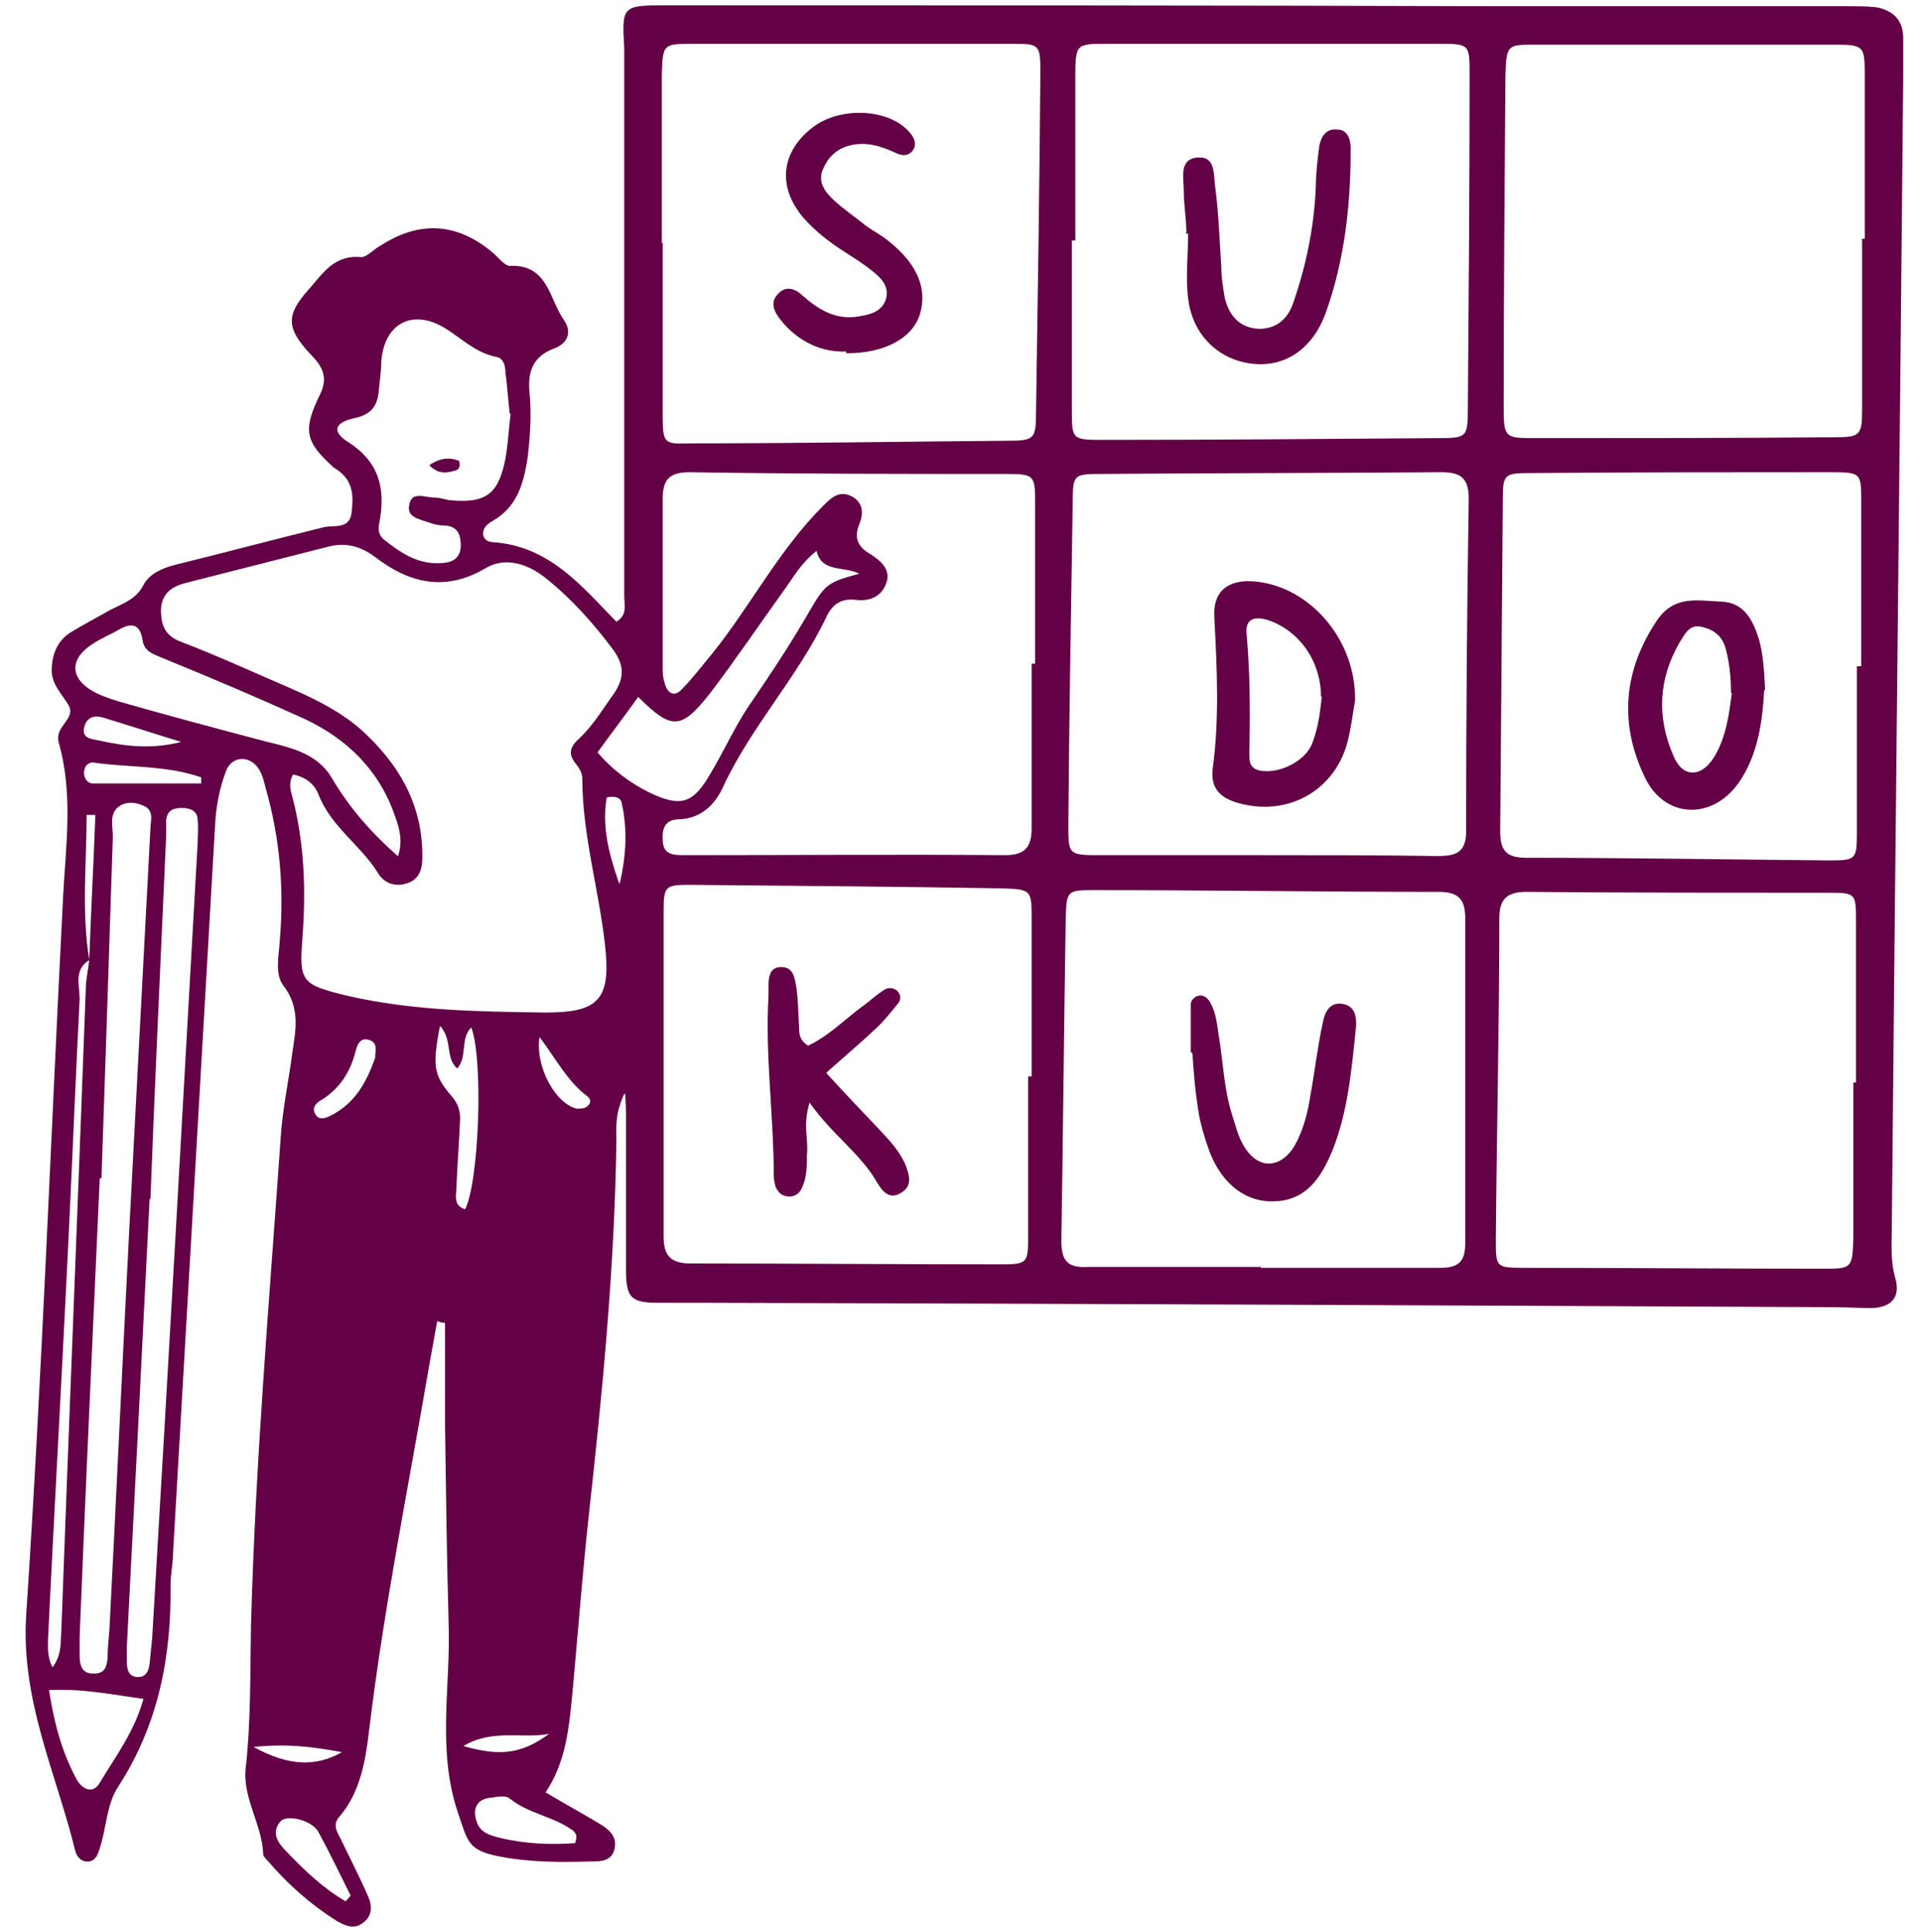
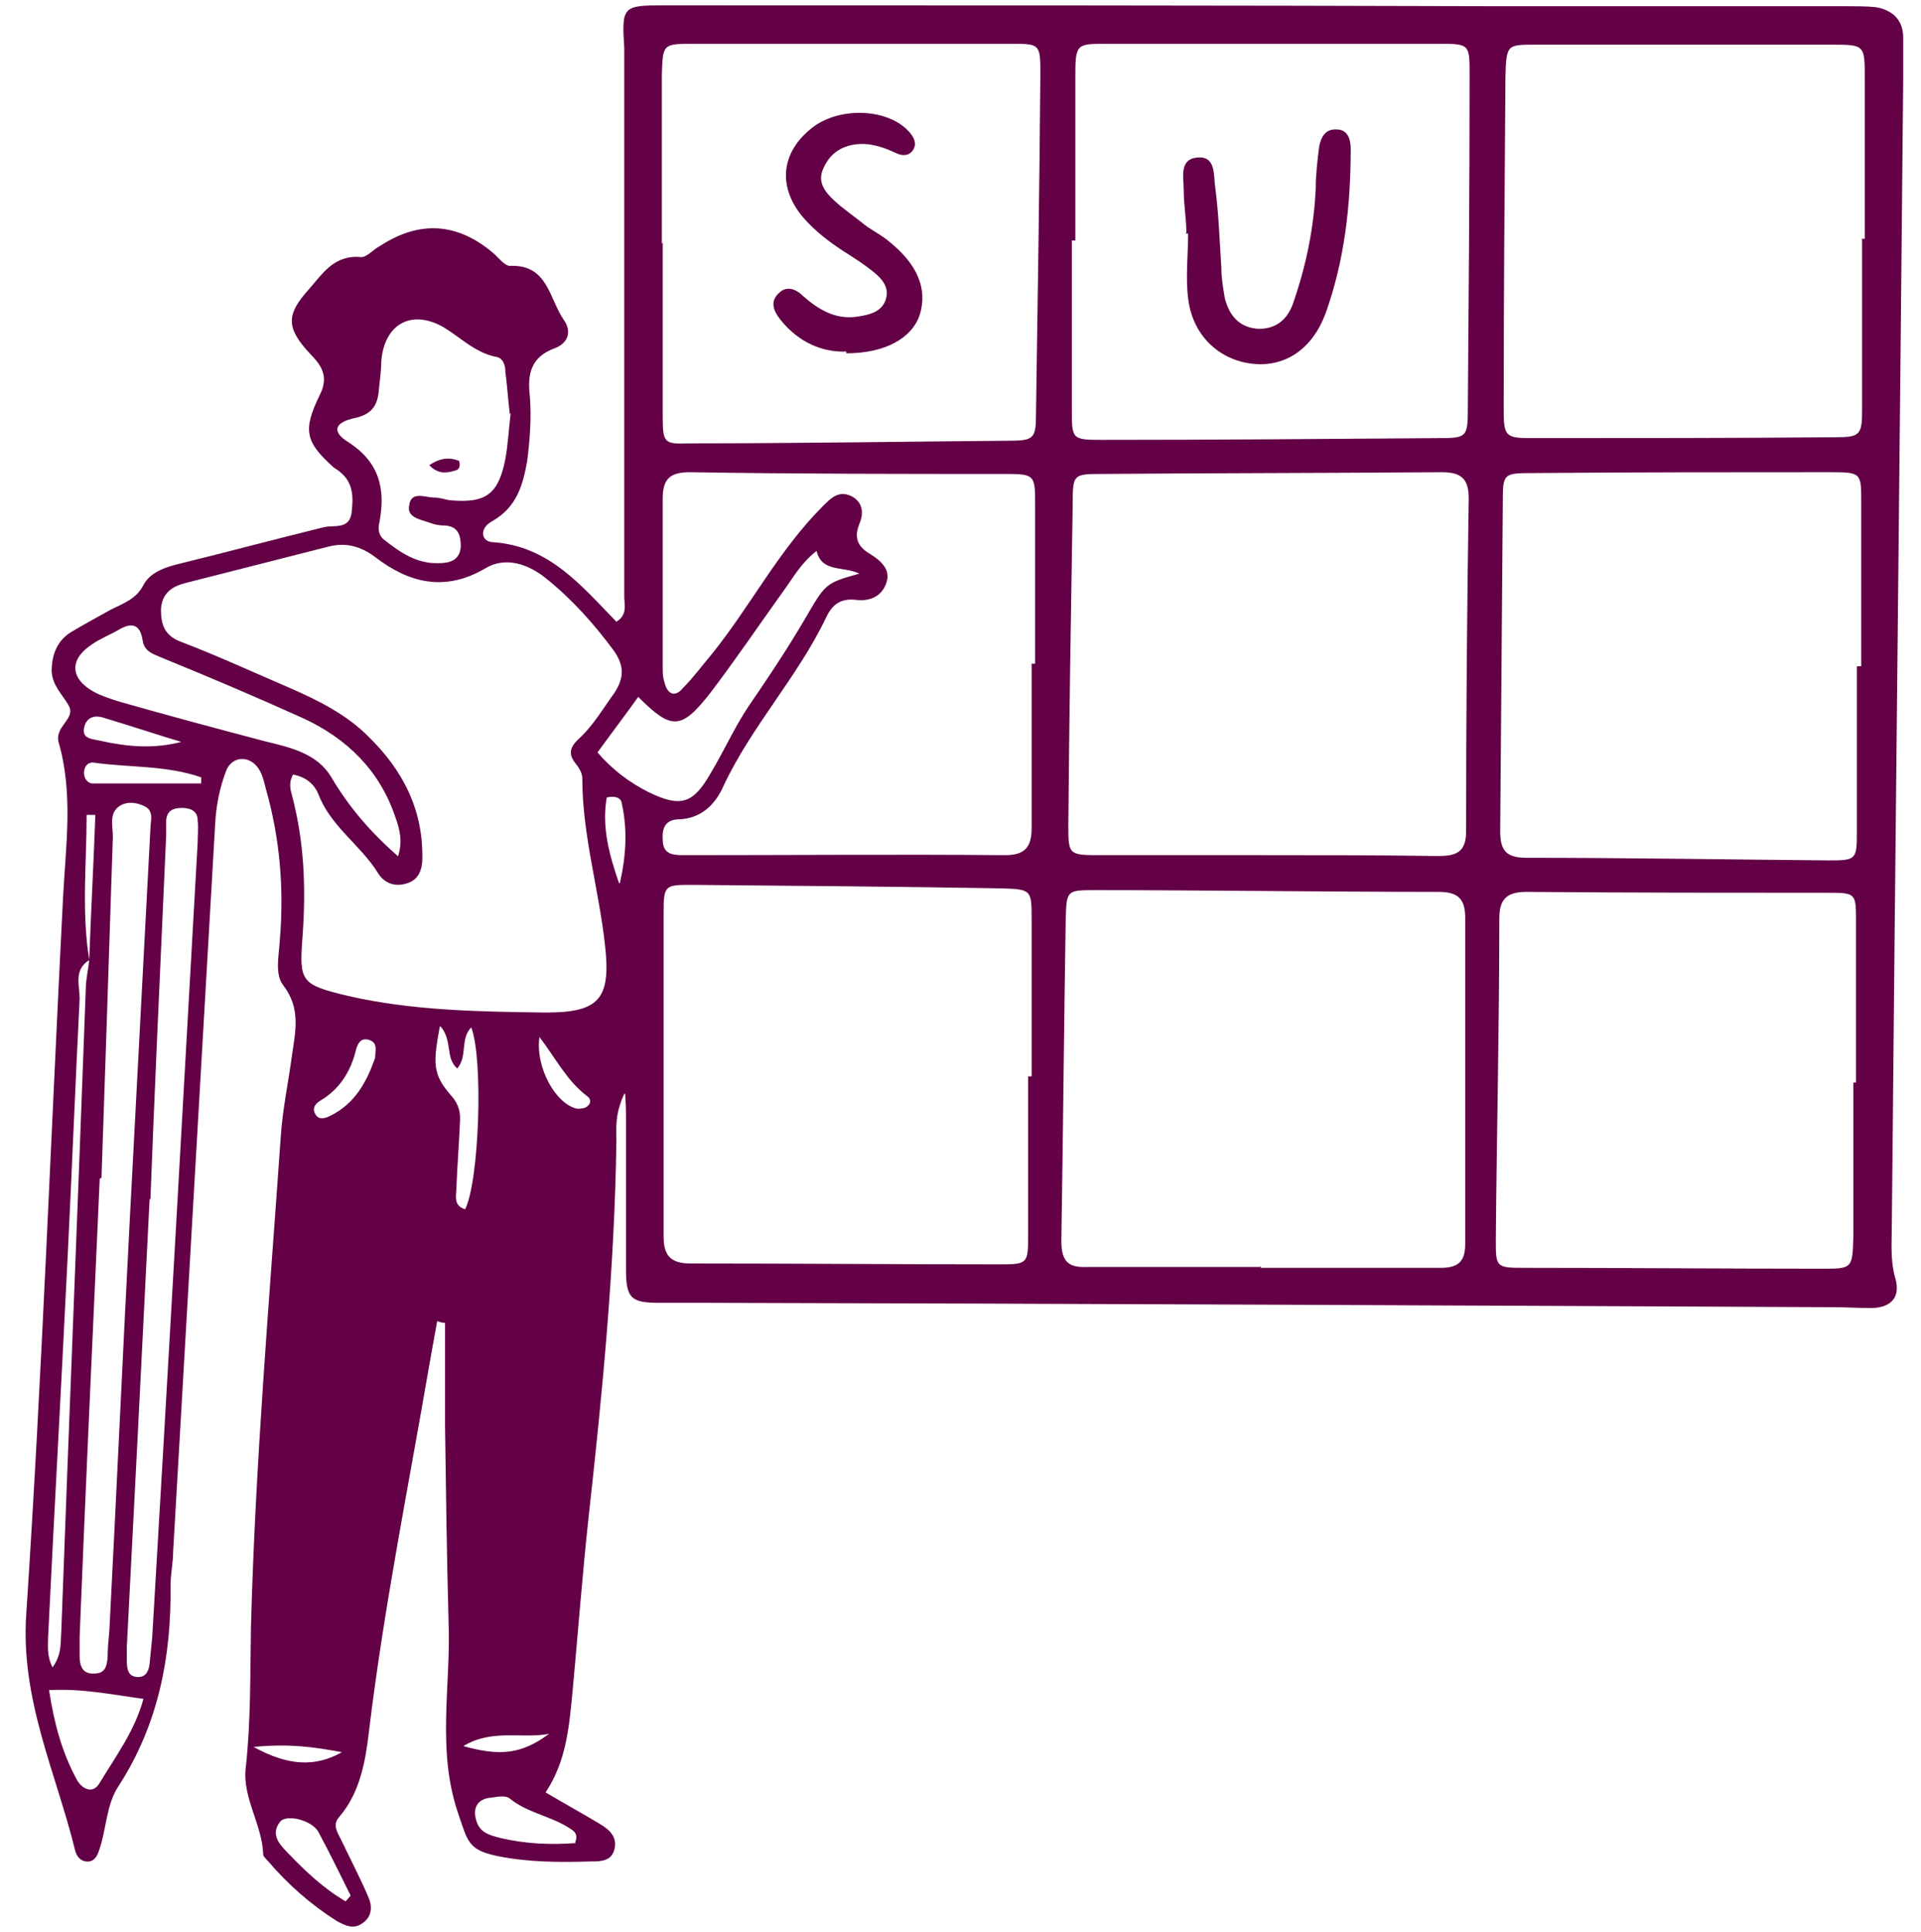
<svg xmlns="http://www.w3.org/2000/svg" width="180" height="181" viewBox="0 0 180 181" fill="none">
  <g clip-path="url(#clip0_14639_3737)">
    <path d="M58.493 102.482C57.592 104.448 57.756 105.676 57.756 106.905C57.593 118.782 56.446 130.496 55.135 142.291C54.562 147.616 54.152 153.022 53.661 158.346C53.333 161.705 53.087 164.981 51.121 167.93C52.923 168.995 54.562 169.896 56.2 170.879C57.019 171.37 57.838 172.026 57.592 173.172C57.347 174.401 56.282 174.401 55.299 174.401C52.432 174.483 49.565 174.483 46.698 173.91C43.831 173.336 43.831 172.517 42.93 169.896C40.882 163.916 42.275 157.855 42.029 151.875C41.865 145.814 41.783 139.67 41.701 133.609C41.701 130.414 41.701 127.137 41.701 123.943C41.456 123.943 41.21 123.861 40.964 123.779C40.718 125.171 40.473 126.482 40.227 127.875C38.261 139.342 35.967 150.646 34.575 162.196C34.247 164.981 33.756 167.93 31.79 170.224C31.053 171.043 31.708 171.78 32.036 172.517C32.855 174.237 33.756 175.958 34.493 177.678C34.903 178.579 34.903 179.562 33.92 180.217C33.1 180.79 32.281 180.381 31.544 179.971C29.087 178.415 26.957 176.531 25.073 174.319C24.909 174.155 24.663 173.91 24.663 173.746C24.581 170.961 22.698 168.422 23.025 165.636C23.517 161.213 23.435 156.79 23.517 152.367C23.926 137.049 25.237 121.813 26.302 106.577C26.465 103.956 27.039 101.335 27.367 98.796C27.694 96.584 28.186 94.454 26.547 92.324C25.728 91.26 26.138 89.539 26.22 88.065C26.629 83.232 26.22 78.481 24.909 73.894C24.745 73.239 24.581 72.501 24.172 71.928C23.271 70.699 21.633 70.863 21.141 72.338C20.568 73.894 20.24 75.532 20.158 77.252C18.848 99.942 17.537 122.632 16.226 145.322C16.226 146.387 15.981 147.452 15.981 148.517C16.063 155.234 14.834 161.541 11.148 167.275C9.919 169.077 10.001 171.37 9.264 173.418C9.1 173.91 8.854 174.319 8.363 174.401C7.626 174.483 7.216 173.992 7.052 173.418C5.25 166.046 1.892 159.247 2.465 151.138C3.939 128.858 4.759 106.495 5.905 84.133C6.151 79.3 6.888 74.385 5.496 69.553C5.086 67.996 7.216 67.341 6.397 66.03C5.823 65.047 4.922 64.228 4.84 62.918C4.84 61.361 5.332 60.051 6.643 59.232C7.871 58.494 9.1 57.839 10.411 57.102C11.557 56.528 12.786 56.119 13.441 54.808C14.015 53.743 15.162 53.252 16.39 52.924C21.059 51.778 25.646 50.549 30.315 49.402C31.298 49.156 32.691 49.648 32.937 48.091C33.1 46.699 33.182 45.224 31.79 44.16C31.626 43.996 31.38 43.914 31.216 43.75C28.595 41.375 28.349 40.31 29.988 36.951C30.807 35.313 30.152 34.248 29.087 33.183C26.793 30.726 26.793 29.497 28.923 27.122C30.233 25.647 31.298 23.845 33.838 24.091C34.411 24.091 34.984 23.354 35.64 23.026C39.408 20.569 43.012 20.896 46.37 23.845C46.78 24.255 47.353 24.91 47.763 24.91C51.367 24.746 51.449 28.023 52.842 29.989C53.579 31.053 53.251 32.118 52.022 32.61C49.729 33.429 49.401 35.067 49.647 37.115C49.811 39.163 49.647 41.211 49.401 43.177C48.992 45.47 48.418 47.518 46.125 48.829C44.896 49.484 45.06 50.713 46.125 50.794C51.449 51.122 54.48 54.89 57.756 58.249C58.821 57.593 58.493 56.692 58.493 55.873C58.493 39.245 58.493 22.616 58.493 5.988C58.493 5.497 58.493 5.005 58.493 4.514C58.248 0.582 58.33 0.5 62.261 0.5C88.228 0.5 114.194 0.5 140.161 0.582C151.055 0.582 161.95 0.582 172.844 0.582C173.827 0.582 174.81 0.582 175.711 0.664C177.267 0.91 178.332 1.811 178.332 3.531C178.332 4.841 178.332 6.152 178.332 7.463C178.004 43.259 177.595 78.973 177.267 114.769C177.267 116.407 177.103 118.045 177.595 119.765C178.086 121.485 177.267 122.468 175.465 122.55C174.155 122.55 172.844 122.468 171.533 122.468C136.229 122.305 101.006 122.141 65.702 122.059C64.391 122.059 63.081 122.059 61.77 122.059C59.149 122.059 58.657 121.649 58.657 118.946C58.657 114.195 58.657 109.362 58.657 104.611C58.657 104.12 58.657 103.628 58.575 102.482H58.493ZM8.363 89.949C6.888 90.85 7.462 92.324 7.462 93.553C7.052 101.744 6.724 110.018 6.315 118.209C5.742 129.922 5.086 141.554 4.513 153.268C4.513 154.087 4.349 155.07 4.922 156.216C5.823 154.988 5.66 153.841 5.742 152.858C6.479 132.789 7.298 112.803 8.035 92.734C8.035 91.751 8.281 90.85 8.363 89.867C8.527 85.362 8.772 80.857 8.936 76.351C8.69 76.351 8.363 76.351 8.117 76.351C8.117 80.857 7.626 85.362 8.363 89.949ZM100.761 22.535H100.433C100.433 27.777 100.433 33.019 100.433 38.344C100.433 41.129 100.433 41.211 103.218 41.211C113.703 41.211 124.27 41.129 134.754 41.047C137.458 41.047 137.539 40.965 137.539 38.18C137.621 27.777 137.703 17.374 137.703 6.971C137.703 4.186 137.703 4.104 134.918 4.104C124.515 4.104 114.112 4.104 103.709 4.104C100.842 4.104 100.761 4.104 100.761 7.217C100.761 12.377 100.761 17.456 100.761 22.616V22.535ZM174.4 22.371H174.728C174.728 17.374 174.728 12.296 174.728 7.299C174.728 4.268 174.728 4.186 171.779 4.186C162.441 4.186 153.103 4.186 143.847 4.186C141.226 4.186 141.144 4.186 141.062 7.135C140.98 17.538 140.898 27.941 140.898 38.344C140.898 40.883 141.062 41.047 143.519 41.047C152.939 41.047 162.441 41.047 171.861 40.965C174.318 40.965 174.482 40.801 174.482 38.262C174.482 33.019 174.482 27.777 174.482 22.453L174.4 22.371ZM118.126 118.618V118.782C123.778 118.782 129.348 118.782 135 118.782C136.72 118.782 137.294 118.127 137.294 116.489C137.294 106.332 137.294 96.174 137.294 86.017C137.294 84.133 136.557 83.56 134.754 83.56C124.024 83.56 113.211 83.396 102.481 83.396C99.941 83.396 99.941 83.478 99.859 86.099C99.696 96.174 99.614 106.168 99.45 116.243C99.45 118.209 100.105 118.782 101.907 118.7C107.314 118.7 112.638 118.7 118.044 118.7L118.126 118.618ZM62.098 22.698C62.098 28.105 62.098 33.429 62.098 38.835C62.098 41.538 62.18 41.62 64.637 41.538C74.548 41.538 84.46 41.375 94.371 41.293C96.911 41.293 97.075 41.129 97.075 38.671C97.238 28.023 97.402 17.374 97.484 6.807C97.484 4.186 97.402 4.104 94.945 4.104C84.869 4.104 74.876 4.104 64.801 4.104C62.098 4.104 62.098 4.186 62.016 7.053C62.016 12.296 62.016 17.538 62.016 22.862L62.098 22.698ZM173.663 101.417H173.909C173.909 96.42 173.909 91.341 173.909 86.345C173.909 83.724 173.909 83.642 171.369 83.642C161.949 83.642 152.53 83.642 143.028 83.56C141.226 83.56 140.488 84.215 140.488 86.017C140.488 96.092 140.243 106.086 140.161 116.161C140.161 118.7 140.161 118.782 142.782 118.782C152.12 118.782 161.458 118.864 170.714 118.864C173.581 118.864 173.581 118.864 173.663 115.752C173.663 111.001 173.663 106.168 173.663 101.417ZM27.448 72.583C27.039 73.321 27.203 73.976 27.367 74.549C28.513 78.891 28.677 83.232 28.349 87.737C28.022 91.997 28.186 92.243 32.609 93.307C38.671 94.7 44.978 94.782 51.121 94.864C56.118 94.864 57.265 93.635 56.691 88.556C56.118 83.314 54.562 78.235 54.562 72.911C54.562 72.501 54.316 72.01 53.988 71.6C53.169 70.618 53.415 69.962 54.316 69.143C55.627 67.914 56.528 66.358 57.592 64.884C58.493 63.491 58.493 62.344 57.511 60.952C55.627 58.413 53.579 56.119 51.121 54.153C49.483 52.842 47.353 52.105 45.469 53.252C41.701 55.464 38.343 54.644 35.148 52.187C33.838 51.204 32.445 50.794 30.807 51.204C26.302 52.351 21.797 53.498 17.291 54.644C16.063 54.972 15.162 55.627 15.08 57.102C15.08 58.494 15.407 59.559 16.964 60.133C20.404 61.443 23.762 63 27.203 64.474C29.824 65.621 32.445 66.931 34.493 68.979C37.688 72.092 39.654 75.778 39.572 80.447C39.572 81.43 39.244 82.413 38.179 82.741C37.032 83.15 35.967 82.741 35.394 81.758C33.756 79.136 30.971 77.416 29.824 74.385C29.496 73.566 28.759 72.829 27.53 72.583H27.448ZM118.536 80.119C123.942 80.119 129.266 80.119 134.672 80.201C136.311 80.201 137.376 79.956 137.376 77.908C137.376 67.505 137.458 57.102 137.621 46.699C137.621 44.815 136.884 44.242 135.082 44.242C124.433 44.323 113.785 44.323 103.136 44.405C100.597 44.405 100.515 44.487 100.515 47.108C100.351 57.184 100.187 67.177 100.105 77.252C100.105 80.119 100.105 80.119 103.218 80.119C108.378 80.119 113.539 80.119 118.618 80.119H118.536ZM96.337 100.843C96.419 100.843 96.501 100.843 96.665 100.843C96.665 95.929 96.665 91.096 96.665 86.181C96.665 83.396 96.665 83.314 93.88 83.232C84.214 83.068 74.548 82.986 64.883 82.904C62.343 82.904 62.18 82.904 62.18 85.444C62.18 95.601 62.18 105.758 62.18 115.833C62.18 117.636 62.835 118.373 64.719 118.373C74.385 118.373 84.05 118.455 93.716 118.455C96.255 118.455 96.337 118.373 96.337 115.833C96.337 110.837 96.337 105.84 96.337 100.761V100.843ZM173.991 62.426C174.155 62.426 174.236 62.426 174.4 62.426C174.4 57.266 174.4 52.105 174.4 47.027C174.4 44.323 174.4 44.242 171.533 44.242C162.195 44.242 152.857 44.242 143.519 44.323C140.898 44.323 140.816 44.405 140.816 46.945C140.734 57.266 140.652 67.505 140.57 77.826C140.57 79.628 141.062 80.365 143.028 80.365C152.448 80.365 161.949 80.529 171.369 80.611C173.909 80.611 173.991 80.529 173.991 77.99C173.991 72.829 173.991 67.669 173.991 62.59V62.426ZM96.993 62.18C96.993 57.184 96.993 52.105 96.993 47.108C96.993 44.569 96.911 44.405 94.371 44.405C84.46 44.405 74.548 44.405 64.637 44.242C62.753 44.242 62.098 44.897 62.098 46.699C62.098 51.941 62.098 57.184 62.098 62.508C62.098 63 62.098 63.491 62.261 63.901C62.507 65.047 63.244 65.375 63.982 64.474C64.965 63.491 65.866 62.262 66.767 61.197C70.371 56.692 72.992 51.532 77.088 47.436C77.907 46.617 78.644 45.88 79.873 46.535C80.856 47.108 80.938 48.091 80.528 49.074C79.955 50.467 80.446 51.286 81.593 51.941C82.494 52.515 83.477 53.334 83.067 54.562C82.658 55.873 81.511 56.365 80.2 56.201C78.808 56.037 77.989 56.61 77.415 57.839C74.712 63.491 70.371 68.078 67.75 73.73C67.012 75.368 65.702 76.679 63.654 76.761C62.425 76.761 62.016 77.498 62.098 78.645C62.098 80.037 62.999 80.119 64.064 80.119C74.139 80.119 84.132 80.037 94.207 80.119C96.091 80.119 96.665 79.3 96.665 77.58C96.665 72.42 96.665 67.341 96.665 62.18H96.993ZM9.346 110.427C8.527 128.53 7.953 140.981 7.462 153.35C7.462 153.923 7.462 154.578 7.462 155.152C7.462 156.053 7.707 156.872 8.854 156.79C9.837 156.79 10.001 156.135 10.083 155.315C10.083 154.496 10.165 153.677 10.247 152.776C10.902 140.162 11.476 127.465 12.131 114.85C12.786 102.4 13.441 90.031 14.097 77.58C14.097 76.925 14.424 76.106 13.687 75.614C12.95 75.205 12.049 75.041 11.312 75.45C10.165 76.106 10.574 77.334 10.574 78.399C10.165 90.932 9.755 103.465 9.51 110.345L9.346 110.427ZM47.763 38.753C47.599 37.361 47.517 36.05 47.353 34.822C47.353 34.166 47.108 33.511 46.452 33.429C44.486 33.019 43.176 31.627 41.538 30.644C38.507 28.924 35.967 30.398 35.722 33.92C35.722 34.903 35.558 35.804 35.476 36.787C35.312 38.098 34.739 38.835 33.264 39.163C31.298 39.572 31.053 40.474 32.691 41.456C35.558 43.34 36.131 45.798 35.558 48.91C35.394 49.566 35.476 50.139 35.967 50.549C37.524 51.778 39.08 52.842 41.128 52.761C42.111 52.761 43.094 52.515 43.176 51.204C43.176 50.139 42.93 49.32 41.701 49.238C41.21 49.238 40.718 49.156 40.309 48.992C39.408 48.665 38.097 48.501 38.343 47.354C38.507 45.962 39.817 46.617 40.718 46.617C41.21 46.617 41.619 46.781 42.111 46.863C45.551 47.19 46.698 46.289 47.353 43.013C47.599 41.62 47.681 40.146 47.845 38.753H47.763ZM14.015 112.393C13.196 128.939 12.54 141.636 11.885 154.251C11.885 154.742 11.885 155.234 11.885 155.643C11.885 156.462 12.049 157.118 12.95 157.118C13.687 157.118 13.933 156.544 14.015 155.889C14.097 155.07 14.179 154.251 14.261 153.431C15.735 128.612 17.127 103.792 18.52 78.973C18.52 78.235 18.602 77.58 18.52 76.843C18.52 75.942 17.783 75.696 17.046 75.696C16.226 75.696 15.653 75.942 15.571 76.843C15.571 77.334 15.571 77.826 15.571 78.235C14.998 90.932 14.424 103.546 14.097 112.311L14.015 112.393ZM37.278 80.283C37.77 78.809 37.442 77.662 37.032 76.515C35.558 72.174 32.527 69.225 28.513 67.341C24.172 65.375 19.749 63.491 15.325 61.689C14.424 61.279 13.523 61.116 13.36 59.969C13.114 58.412 12.295 58.331 11.148 58.986C10.329 59.477 9.428 59.805 8.609 60.378C6.479 61.771 6.561 63.573 8.772 64.802C9.51 65.211 10.329 65.457 11.066 65.703C15.653 67.013 20.24 68.242 24.909 69.471C27.285 70.044 29.742 70.618 31.053 72.829C32.691 75.614 34.739 77.99 37.36 80.283H37.278ZM55.954 70.454C57.347 72.092 58.985 73.321 60.787 74.222C63.818 75.696 64.965 75.287 66.603 72.42C67.832 70.372 68.814 68.16 70.125 66.194C71.927 63.573 73.729 60.87 75.368 58.085C77.334 54.726 77.251 54.645 80.528 53.743C78.972 53.006 77.006 53.661 76.514 51.614C75.04 52.761 74.303 54.153 73.402 55.382C71.108 58.576 68.896 61.853 66.521 64.966C63.818 68.406 62.917 68.406 59.804 65.293C58.575 67.013 57.265 68.734 55.954 70.536V70.454ZM4.595 158.346C5.086 161.541 5.823 164.162 7.134 166.619C7.626 167.602 8.69 168.176 9.346 167.029C10.82 164.572 12.622 162.196 13.441 159.165C10.411 158.756 7.707 158.182 4.595 158.346ZM41.21 96.174C40.555 99.697 40.554 100.68 42.275 102.645C43.012 103.465 43.176 104.284 43.094 105.185C43.012 107.233 42.848 109.198 42.766 111.246C42.766 111.984 42.438 112.966 43.585 113.294C44.896 110.673 45.306 99.287 44.159 96.256C43.094 97.321 43.831 98.959 42.848 100.106C41.701 99.123 42.438 97.567 41.292 96.174H41.21ZM53.906 172.599C54.152 171.944 53.906 171.616 53.497 171.37C51.695 170.142 49.483 169.896 47.763 168.503C47.353 168.176 46.616 168.34 46.043 168.422C44.732 168.503 44.241 169.404 44.65 170.633C44.978 171.698 45.879 171.944 46.862 172.19C49.237 172.763 51.613 172.845 53.906 172.681V172.599ZM32.363 178.169L32.855 177.596C31.872 175.63 30.889 173.582 29.824 171.616C29.25 170.551 26.793 169.896 26.22 170.715C25.401 171.78 26.056 172.681 26.875 173.5C28.595 175.302 30.315 176.94 32.445 178.169H32.363ZM18.848 73.484C18.848 73.075 18.848 72.829 18.848 72.829C15.571 71.682 12.049 71.928 8.69 71.437C8.199 71.437 7.871 71.846 7.871 72.42C7.871 72.911 8.199 73.403 8.69 73.403C12.049 73.403 15.407 73.403 18.848 73.403V73.484ZM58.084 82.741C58.657 80.201 58.821 77.744 58.248 75.205C58.166 74.713 57.592 74.549 56.855 74.713C56.364 77.498 57.101 80.119 58.002 82.741H58.084ZM17.127 69.553C14.67 68.815 12.213 67.996 9.755 67.259C8.772 66.931 8.035 67.259 7.871 68.242C7.707 69.225 8.608 69.225 9.346 69.389C11.885 69.962 14.424 70.208 17.127 69.471V69.553ZM35.148 99.123C35.148 98.468 35.476 97.649 34.493 97.403C33.756 97.239 33.51 97.813 33.346 98.386C32.855 100.434 31.79 102.072 29.988 103.137C29.578 103.383 29.251 103.792 29.496 104.284C29.824 105.021 30.479 104.775 30.971 104.529C33.264 103.383 34.329 101.417 35.148 99.123ZM50.548 97.157C50.138 100.024 52.104 103.465 54.07 103.874C54.398 103.874 54.807 103.874 55.053 103.628C55.381 103.383 55.381 102.973 55.053 102.727C53.169 101.335 52.104 99.205 50.548 97.157ZM51.449 162.442C48.91 162.933 46.125 161.95 43.422 163.589C46.862 164.572 48.91 164.326 51.449 162.442ZM23.762 163.671C27.039 165.473 29.578 165.555 32.036 164.162C29.414 163.671 27.039 163.343 23.762 163.671Z" fill="#630046" />
    <path d="M111.163 21.797C111.163 20.487 110.918 19.176 110.918 17.866C110.918 16.637 110.426 14.835 112.31 14.753C113.949 14.671 113.703 16.473 113.867 17.538C114.194 19.995 114.276 22.535 114.44 25.074C114.44 26.057 114.604 26.958 114.768 27.941C115.177 29.579 116.16 30.726 117.962 30.808C119.682 30.808 120.665 29.825 121.157 28.432C122.386 24.91 123.123 21.306 123.287 17.62C123.287 16.309 123.45 14.999 123.614 13.688C123.778 12.869 124.188 12.05 125.253 12.132C126.317 12.132 126.563 13.115 126.563 13.934C126.563 19.258 125.99 24.419 124.188 29.415C122.959 32.692 120.42 34.412 117.389 34.084C114.276 33.757 111.737 31.463 111.327 27.941C111.082 25.975 111.327 23.927 111.327 21.879C111.327 21.879 111.163 21.879 111.082 21.879L111.163 21.797Z" fill="#630046" />
-     <path d="M111.573 98.55C111.573 96.666 111.573 95.355 111.573 94.045C111.573 93.799 111.901 93.389 112.228 93.307C112.72 93.144 113.129 93.471 113.375 93.881C113.949 94.864 114.03 95.929 114.194 96.993C114.604 99.451 114.686 101.99 115.423 104.366C115.751 105.349 115.996 106.495 116.57 107.396C117.88 109.608 120.01 109.526 121.321 107.314C122.14 105.84 122.549 104.202 122.795 102.564C123.205 100.352 123.45 98.058 123.942 95.847C124.106 94.946 124.515 93.881 125.744 94.045C126.973 94.208 127.137 95.273 127.055 96.256C126.645 100.188 126.317 104.12 124.843 107.806C123.778 110.345 122.386 112.557 119.191 112.557C116.406 112.557 114.194 110.591 113.129 107.314C112.802 106.332 112.474 105.267 112.31 104.202C111.983 102.236 111.819 100.188 111.737 98.714L111.573 98.55Z" fill="#630046" />
    <path d="M79.299 32.938C77.088 33.019 74.876 32.118 73.156 29.989C72.501 29.169 72.091 28.268 72.992 27.449C73.729 26.712 74.63 27.122 75.204 27.695C76.678 29.006 78.316 29.989 80.364 29.661C81.429 29.497 82.576 29.251 82.986 28.105C83.395 26.876 82.576 26.057 81.757 25.401C80.938 24.746 80.037 24.173 79.136 23.599C77.743 22.698 76.432 21.715 75.286 20.405C72.828 17.538 73.156 14.261 76.105 11.968C78.726 9.92 83.395 10.166 85.279 12.459C85.689 12.951 85.934 13.524 85.525 14.098C85.115 14.671 84.46 14.589 83.968 14.343C82.74 13.77 81.511 13.36 80.2 13.524C78.808 13.688 77.743 14.425 77.17 15.736C76.514 17.046 77.334 18.029 78.234 18.849C79.136 19.668 80.118 20.323 81.019 21.06C81.757 21.634 82.658 22.043 83.395 22.698C86.016 24.828 86.917 27.122 86.18 29.497C85.443 31.709 82.904 33.101 79.299 33.101V32.938Z" fill="#630046" />
-     <path d="M126.973 65.621C126.809 66.522 126.645 67.914 126.317 69.307C125.171 74.058 120.665 76.597 115.914 75.205C114.276 74.713 113.457 73.812 113.621 72.092C114.276 67.341 114.03 62.59 113.785 57.839C113.621 55.382 115.095 54.235 117.635 54.481C122.713 54.972 127.055 59.887 126.973 65.621ZM123.778 65.293C123.778 61.935 121.73 59.068 118.781 58.085C117.389 57.675 116.652 58.085 116.815 59.477C117.143 63.163 117.143 66.85 117.061 70.536C117.061 71.273 117.061 71.928 117.962 72.174C119.764 72.583 122.304 71.355 122.959 69.635C123.532 68.16 123.696 66.686 123.86 65.211L123.778 65.293Z" fill="#630046" />
-     <path d="M75.695 97.976C77.661 97.075 79.218 95.437 81.02 94.126C81.593 93.717 82.085 93.225 82.74 92.816C83.149 92.488 83.641 92.488 84.05 92.816C84.46 93.225 84.46 93.717 84.05 94.126C83.395 94.946 82.74 95.765 81.921 96.502C80.528 97.813 79.054 99.041 77.415 100.516C79.054 102.318 80.692 104.038 82.33 105.758C83.313 106.823 84.296 107.806 84.87 109.198C85.197 110.1 85.525 111.082 84.46 111.738C83.313 112.475 82.658 111.574 82.166 110.755C80.61 108.052 77.989 106.332 75.859 103.301C75.204 105.43 75.777 106.823 75.613 108.134C75.613 109.198 75.613 110.345 75.122 111.328C74.876 111.902 74.303 112.229 73.647 112.065C73.156 111.984 72.828 111.574 72.664 111.164C72.582 110.837 72.501 110.427 72.501 110.1C72.501 104.529 71.681 98.877 72.009 93.307C72.009 93.062 72.009 92.816 72.009 92.57C72.009 91.751 72.009 90.686 73.074 90.604C74.385 90.522 74.466 91.669 74.63 92.57C74.794 93.717 74.794 94.946 74.876 96.174C74.876 96.748 74.876 97.403 75.613 97.894L75.695 97.976Z" fill="#630046" />
-     <path d="M165.308 64.638C165.144 67.587 164.735 70.699 162.932 73.321C160.393 76.925 155.888 76.679 154.086 72.747C151.71 67.751 152.12 62.836 155.233 58.167C156.871 55.709 159.083 56.283 161.294 56.365C163.424 56.447 164.243 58.085 164.816 59.887C165.226 61.361 165.308 62.918 165.39 64.638H165.308ZM162.195 64.966C162.195 63.327 162.031 62.017 161.704 60.788C161.376 59.559 160.557 58.986 159.492 58.74C158.263 58.412 157.854 59.477 157.362 60.215C155.396 63.655 155.233 67.177 156.789 70.781C157.608 72.829 159.328 72.911 160.557 71.027C161.786 69.061 162.031 66.768 162.277 64.884L162.195 64.966Z" fill="#630046" />
    <path d="M40.227 43.586C41.292 42.849 42.193 42.849 43.012 43.177C43.176 43.668 43.012 43.996 42.684 44.078C41.865 44.323 41.046 44.487 40.145 43.504L40.227 43.586Z" fill="#630046" />
  </g>
  <defs>
    <clipPath id="clip0_14639_3737">
      <rect width="180" height="180" fill="white" transform="translate(0 0.5)" />
    </clipPath>
  </defs>
</svg>